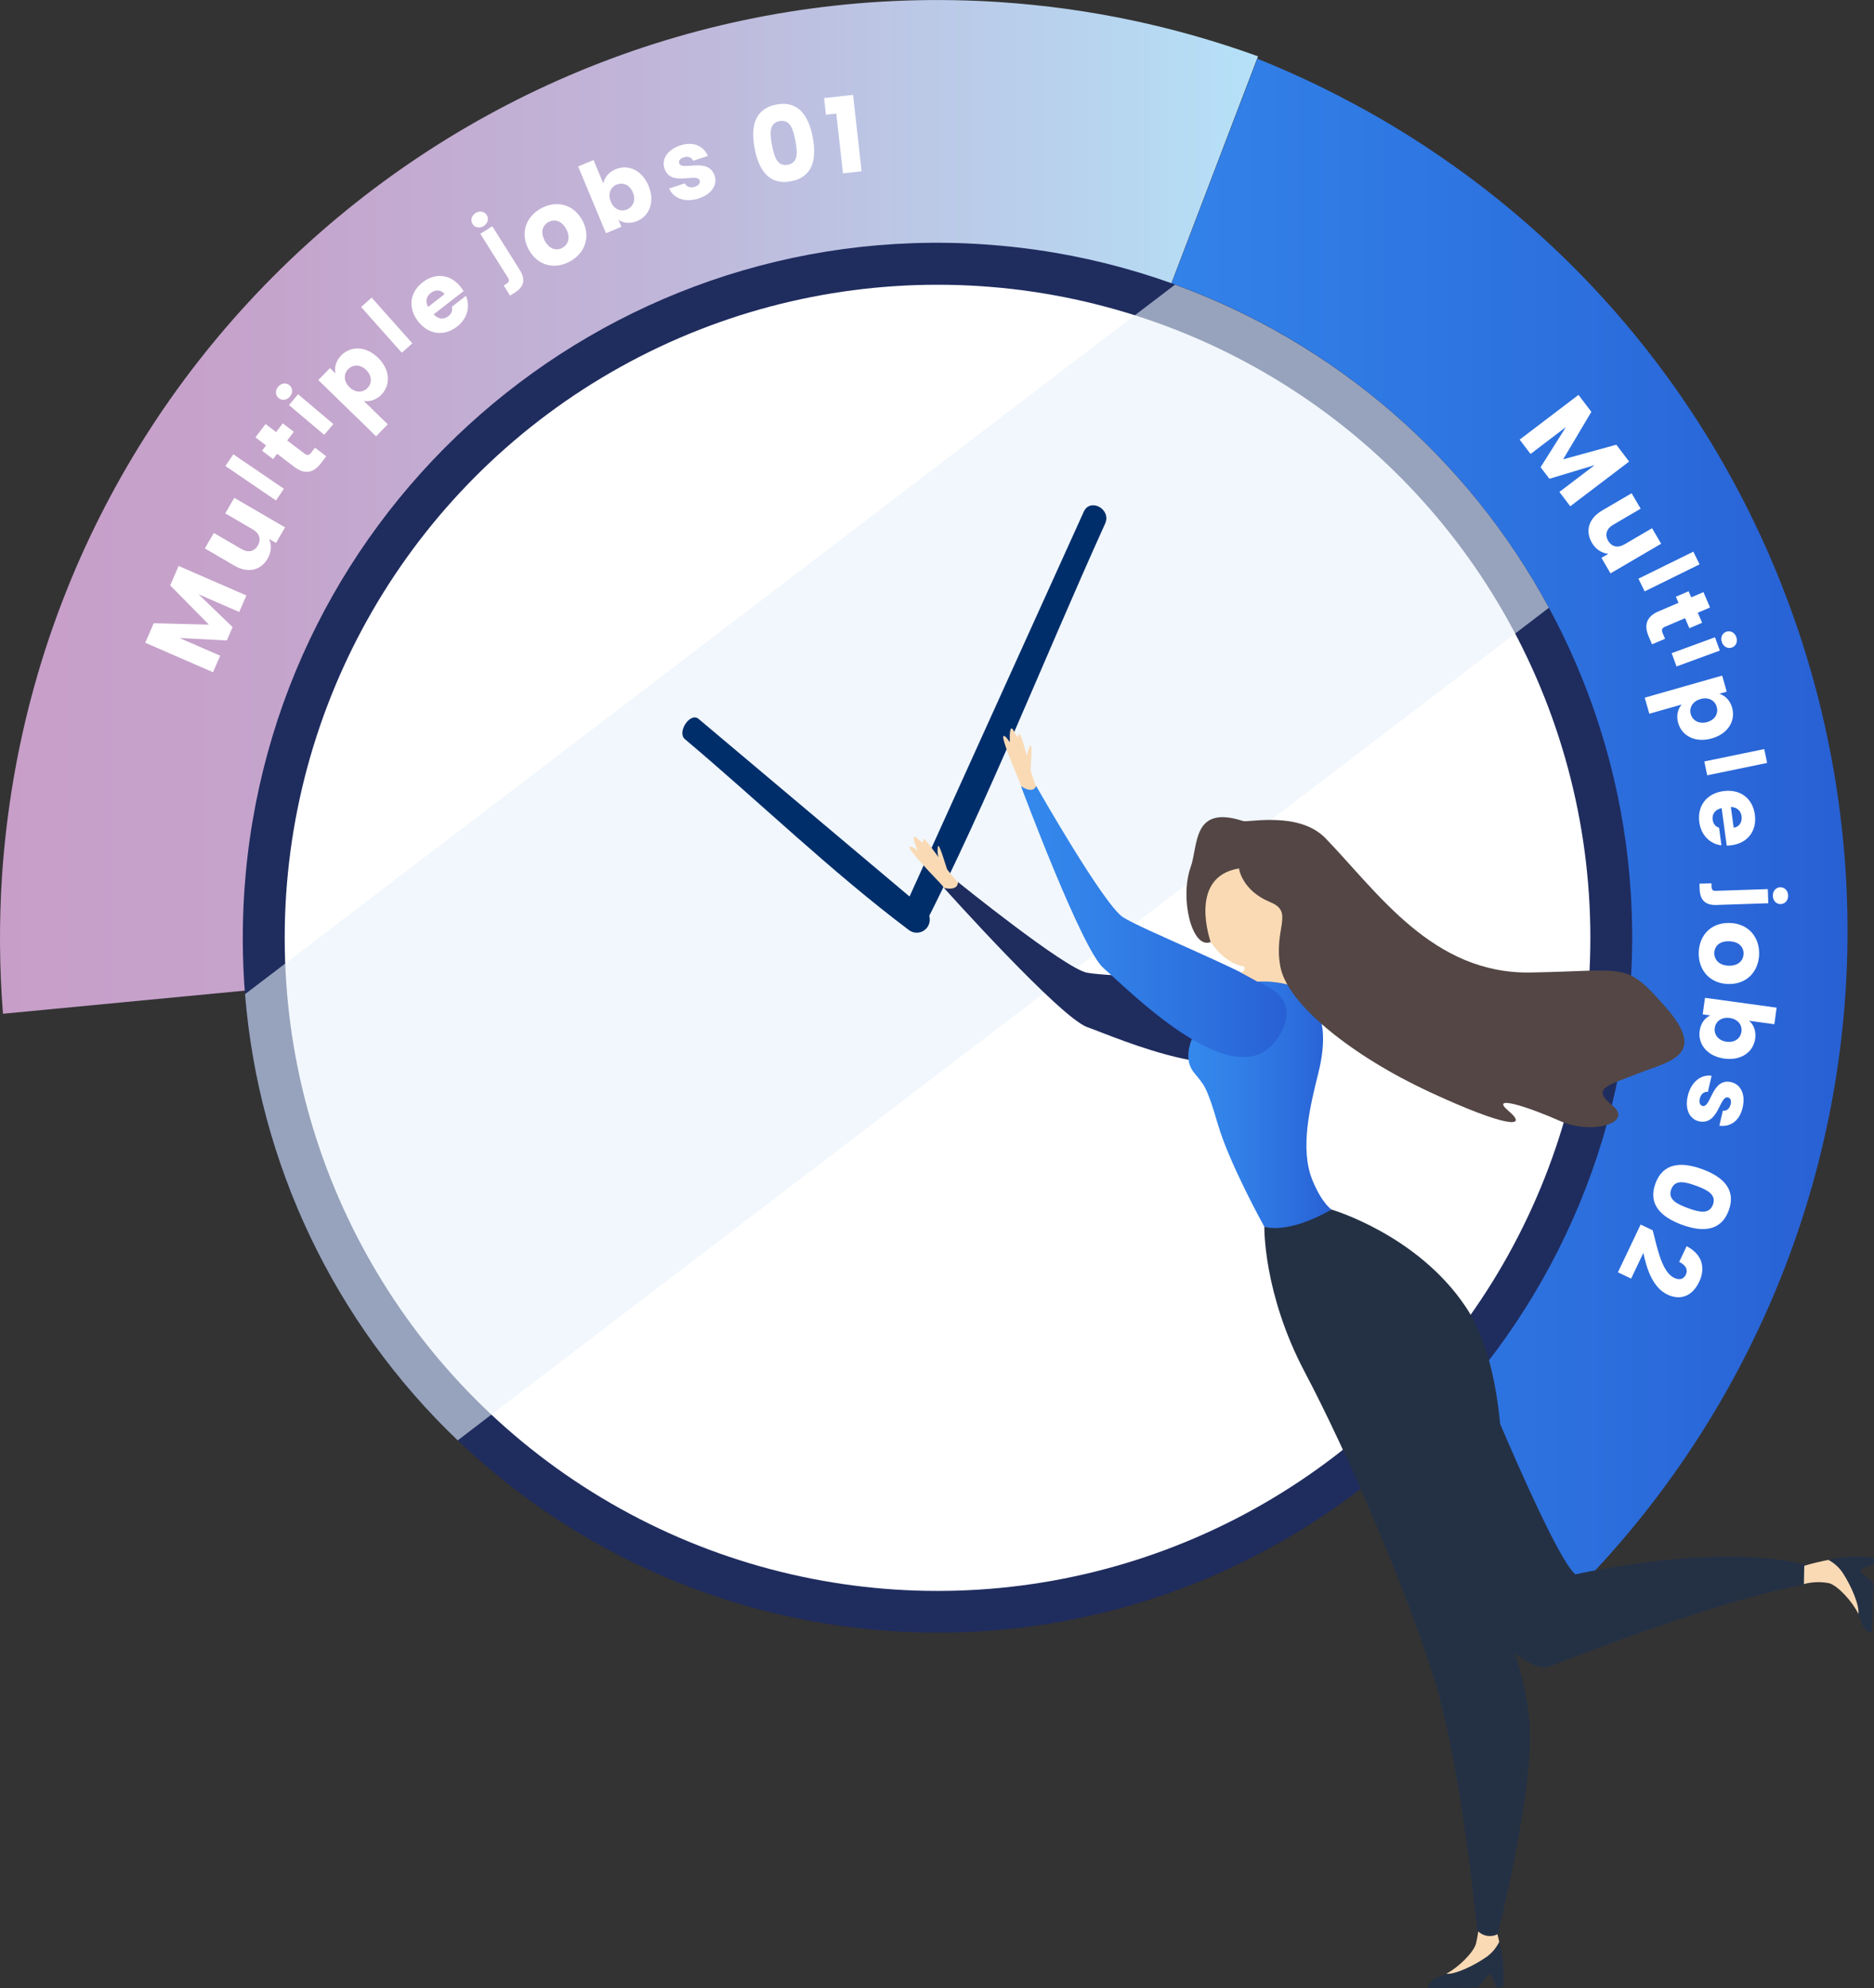
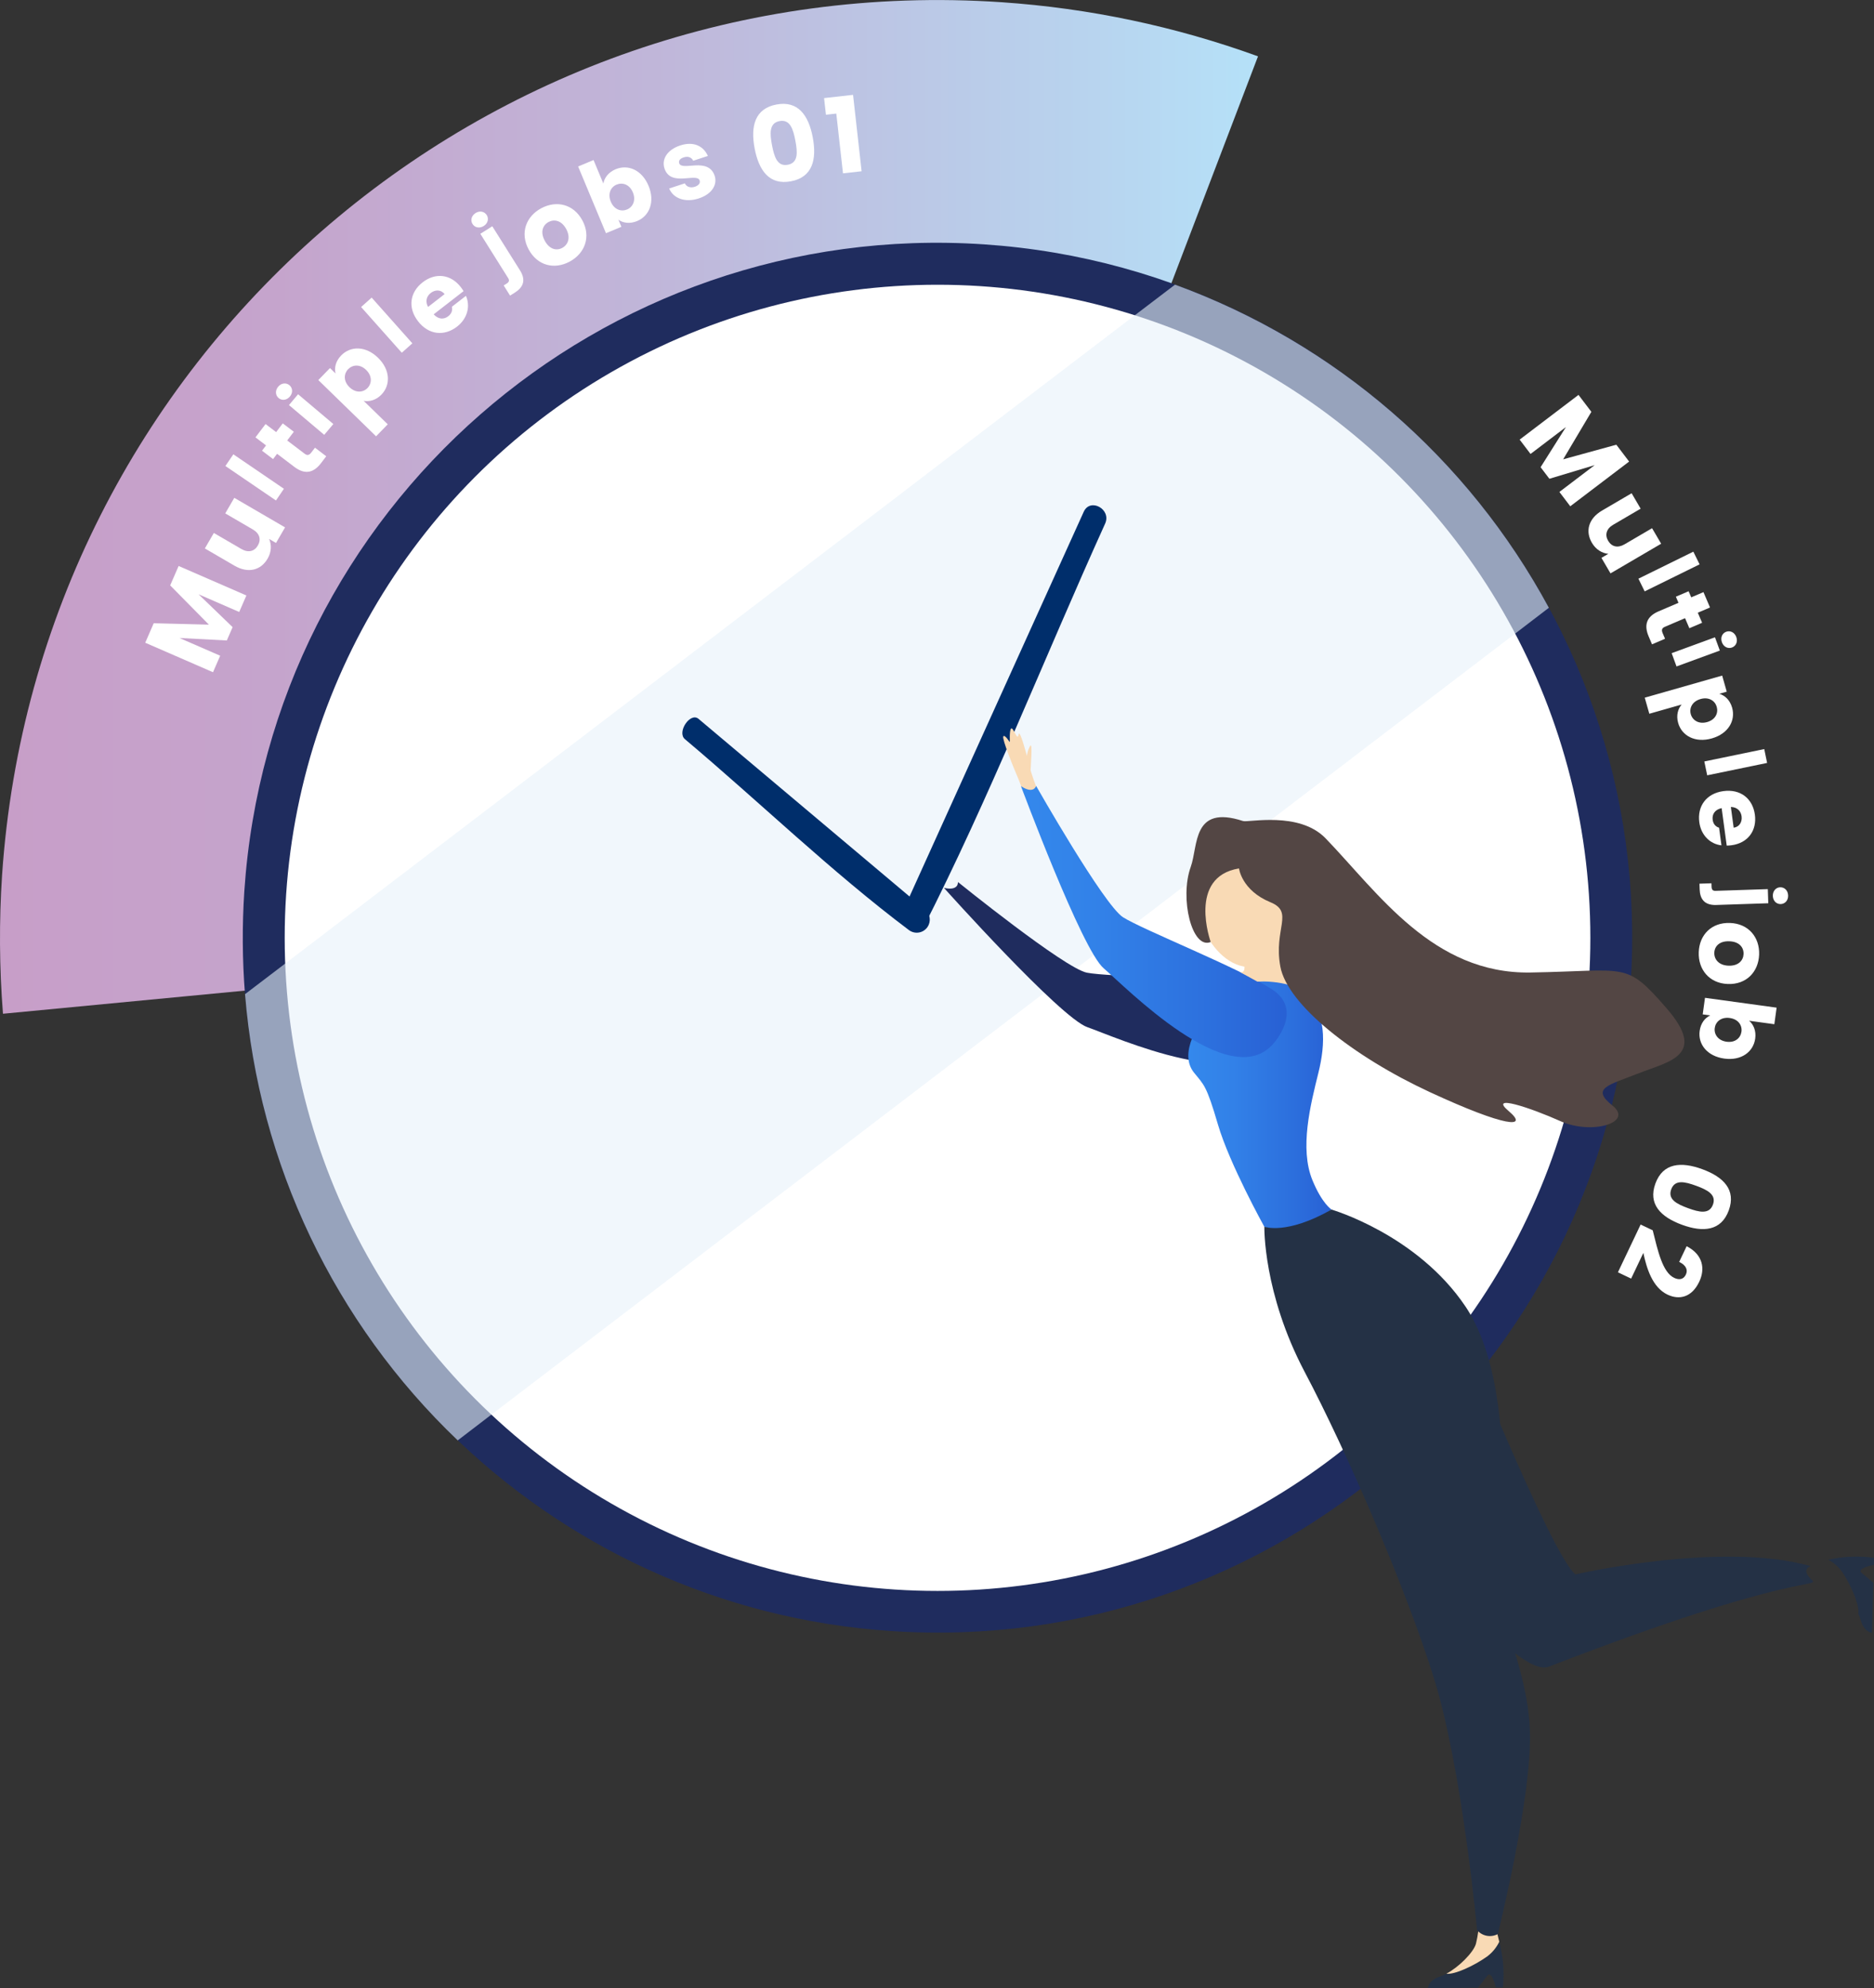
<svg xmlns="http://www.w3.org/2000/svg" xmlns:xlink="http://www.w3.org/1999/xlink" height="264.424" viewBox="0 0 249.347 264.424" width="249.347">
  <rect x="0" y="0" width="249.347" height="264.424" fill="#333333" stroke="none" />
  <linearGradient id="a" gradientTransform="matrix(167.387 0 0 -134.824 92677.385 69453.221)" gradientUnits="userSpaceOnUse" x1="-553.672" x2="-552.672" y1="514.638" y2="514.638">
    <stop offset="0" stop-color="#c79ec8" />
    <stop offset=".22" stop-color="#c5a4cc" />
    <stop offset=".52" stop-color="#c0b6d9" />
    <stop offset=".86" stop-color="#b8d3ee" />
    <stop offset="1" stop-color="#b5e1f8" />
  </linearGradient>
  <linearGradient id="b">
    <stop offset="0" stop-color="#3488ec" />
    <stop offset=".3" stop-color="#3281e8" />
    <stop offset=".72" stop-color="#2c6fdd" />
    <stop offset="1" stop-color="#2860d4" />
  </linearGradient>
  <linearGradient id="c" gradientTransform="matrix(122.579 0 0 -206.172 67842.906 106347.728)" gradientUnits="userSpaceOnUse" x1="-552.456" x2="-551.456" xlink:href="#b" y1="515.283" y2="515.283" />
  <linearGradient id="d" gradientTransform="matrix(19.05 0 0 -33.252 10212.201 17070.813)" gradientUnits="userSpaceOnUse" x1="-527.762" x2="-526.762" xlink:href="#b" y1="508.952" y2="508.952" />
  <linearGradient id="e" gradientTransform="matrix(35.356 0 0 -36.083 19272.249 18508.31)" gradientUnits="userSpaceOnUse" x1="-541.246" x2="-540.246" xlink:href="#b" y1="509.544" y2="509.544" />
  <path d="m.396 134.83c-.486-6.143-.525-12.314-.118-18.463 4.68-68.783 64.233-120.748 133.016-116.069 11.645.792 23.12 3.214 34.092 7.194l-44.142 115.6z" fill="url(#a)" />
-   <path d="m167.298 7.806c5.718 2.296 11.263 5.003 16.59 8.1 59.544 34.745 79.647 111.182 44.902 170.726-5.882 10.08-13.148 19.285-21.586 27.346l-83.96-90.894z" fill="url(#c)" />
  <path d="m216.971 130.918c-3.438 50.94-47.519 89.449-98.46 86.011-45.659-3.081-82.193-39.105-85.914-84.717-.358-4.551-.388-9.122-.088-13.678 3.42-50.935 47.483-89.454 98.419-86.035 50.935 3.42 89.454 47.483 86.035 98.419h.009z" fill="#1f2c5e" />
  <circle cx="124.744" cy="124.734" fill="#fff" r="86.863" />
  <path d="m206.087 80.834-4.471 3.422-65.929 50.28-2.912 2.216-67.4 51.4-4.471 3.422c-16.398-15.639-26.471-36.764-28.3-59.35l5.344-4.069 81.813-62.4 2.912-2.236 28.337-21.6 5.334-4.059c21.277 7.762 38.973 23.051 49.741 42.976z" fill="#e8f1fa" opacity=".6" />
  <path d="m122.714 123.653c8.942-17.522 16.227-36.122 24.336-54.026.853-1.892-1.99-3.471-2.853-1.559-8.148 17.992-16.296 35.981-24.444 53.967 0 0 2.961 1.618 2.961 1.618z" fill="#002e6b" />
  <path d="m123.42 123.28c-.532.796-1.608 1.01-2.404.478-.023-.015-.045-.031-.067-.047-10.374-7.8-19.875-17.031-29.817-25.4-1.1-.922.706-3.638 1.814-2.7 10.05 8.462 20.1 16.92 30.151 25.375.675.567.815 1.552.324 2.285v.009z" fill="#002e6b" />
-   <path d="m122.099 113.103s-.7-1.549-.48-1.794 1.392 1.363 1.2.431 2.049 2.265 2.049 2.265c-.13-.449-.156-.922-.078-1.383.118-.784 1.1 2.706 1.226 3 .578.749 1.193 1.469 1.843 2.157-.882 1.951-1.52 1.108-1.52 1.108s-1.294-1.53-2.02-2.245c-.48-.48-3.344-3.549-3.314-3.942s1.1.412 1.1.412z" fill="#f9dab5" />
  <path d="m134.373 98.728s-.1-1.7.186-1.843.824 1.765.961.824 1.118 2.843 1.118 2.843c.043-.465.183-.916.412-1.324.392-.686.069 2.922.078 3.236.273.909.593 1.802.961 2.677-1.52 1.51-1.824.49-1.824.49s-.667-1.892-1.088-2.814c-.275-.618-1.863-4.51-1.686-4.863s.873.775.873.775h.009z" fill="#f9dab5" />
  <path d="m166.994 112.004c2.079.863 4.755 6.991 4.755 6.991s1.892 6.03-3.324 9.03-11.374-6.03-8.1-11.648 4.6-5.236 6.667-4.373z" fill="#f9dab5" />
  <path d="m193.9 175.629s12.3 30.827 15.708 33.769c0 0 19.453-4.481 31.288-1.1 0 0-1.294.4.069 1.726s-1.373-1.324-34.857 11.639c-4.324 1.677-18.11-16.316-18.492-19s4.412-27 4.412-27l1.873-.029v-.005z" fill="#243145" />
  <path d="m127.47 117.319s14.178 11.462 17.149 12.05 17.012.647 21.983 1.7 2.755 6.687 2.755 6.687c-2.951 8.315-21.061.108-24.67-1.137s-19.09-18.532-19.09-18.532c2 .451 1.863-.765 1.863-.765z" fill="#1f2c5e" />
  <path d="m191.693 262.845c.26-.086.513-.195.755-.324 1.1.137 3.647-1.039 5.422-2.294.689-.51 1.244-1.179 1.618-1.951.528 1.974.691 4.028.48 6.06h-.941s-.539-2.373-1.157-1.539-1.226 1.569-1.226 1.569l-6.638.059s-.039-1.039 1.686-1.569v-.011z" fill="#243145" />
  <path d="m196.378 258.55c.272-1.122.427-2.268.461-3.422l1.755-.029c.352 1.036.65 2.09.892 3.157-.373.775-.928 1.448-1.618 1.961-1.775 1.265-4.334 2.432-5.422 2.294 1.628-.863 3.589-2.8 3.932-3.971z" fill="#f9dab5" />
  <path d="m249.347 207.192-.029.941s-2.4.451-1.588 1.1 1.52 1.284 1.52 1.284l-.176 6.638s-1.039 0-1.51-1.735c-.075-.267-.175-.527-.3-.775.177-1.088-.9-3.687-2.108-5.51-.483-.709-1.133-1.288-1.892-1.686 1.99-.454 4.047-.544 6.069-.265z" fill="#243145" />
-   <path d="m243.267 207.466c.759.398 1.409.977 1.892 1.686 1.2 1.814 2.275 4.412 2.108 5.5-.8-1.657-2.677-3.687-3.834-4.069-1.13-.234-2.298-.199-3.412.1l.049-2.432c1.048-.314 2.112-.573 3.187-.775z" fill="#f9dab5" />
  <path d="m171.828 131.125c.563.245 1.096.554 1.588.922 3.167 2.432 2.961 6.785 2 10.658-1.049 4.226-2.53 10.04-.784 14.276 1.284 3.118 2.53 3.883 2.53 3.883s-4.981 4.344-8.942 2.285c0 0-4.628-8.334-6.167-13.59s-1.853-5.246-3.187-6.9c-2.079-2.6.608-6.687 2.412-8.658 2.687-2.932 6.716-4.55 10.55-2.873z" fill="url(#d)" />
  <path d="m137.854 104.513s9.011 15.845 11.57 17.482 15.6 6.815 19.855 9.609.118 7.236.118 7.236c-5.785 6.658-19.649-7.589-22.552-10.06s-11-24.228-11-24.228c1.706 1.147 2.02-.029 2.02-.029z" fill="url(#e)" />
  <path d="m177.16 160.873s11.384 3.3 17.835 12.9 4.952 28.239 4.383 34.533 3.8 12.952 4.177 21.7-4.265 27.229-4.265 27.229c-.926.496-2.073.28-2.755-.52 0 0-1.971-21.346-5.707-33.4s-11.668-30.321-17.225-40.832-5.373-19.326-5.373-19.326 2.932 1.128 8.942-2.285h-.012z" fill="#243145" />
  <path d="m165.151 126.791c-1.118-3.128 5.128-2.589 5.128-2.589s-.167 4.834 1.216 6.785c-1.37-.358-2.786-.503-4.2-.431l-2.383-1.314s1.353.667.235-2.461z" fill="#f9dab5" />
  <path d="m165.396 109.2c.686.226 7.462-1.343 10.982 2.3 7.03 7.295 14.286 18.061 27.258 17.845s12.619-1.559 18.11 4.755.284 7.069-3.736 8.658-6.373 1.961-3.471 4.275-2.8 3.922-6.873 2.1-9.668-3.677-6.932-1.363-.3 2.2-10.491-2.52-18.953-11.648-19.885-16.688 1.883-7.246-1.314-8.56c-3.844-1.579-4.187-4.5-4.187-4.5-6.893 1.128-3.765 9.785-3.765 9.785-2.481 1.039-4.167-5.8-2.657-9.991 1.01-2.814.167-8.315 6.952-6.1z" fill="#534644" />
  <g fill="#fff">
    <path d="m19.324 85.487 1.128-2.594 7.344.186-5.153-5.221 1.124-2.582 9.017 3.923-.956 2.196-5.407-2.353 4.53 4.369-.771 1.772-6.303-.329 5.42 2.358-.955 2.196-9.017-3.923z" />
    <path d="m37.929 70.145-1.205 2.07-.92-.536c.341.75.33 1.716-.198 2.624-.909 1.562-2.6 1.988-4.403.938l-3.946-2.297 1.197-2.058 3.668 2.135c.92.535 1.732.311 2.184-.464.465-.799.252-1.604-.668-2.139l-3.668-2.135 1.204-2.07 6.756 3.932z" />
    <path d="m29.989 61.979 1.06-1.555 6.728 4.585-1.06 1.555z" />
    <path d="m36.87 60.355-.535.705-1.471-1.116.535-.705-1.408-1.069 1.344-1.77 1.408 1.069.881-1.16 1.47 1.116-.88 1.16 2.319 1.76c.341.259.597.225.896-.169l.48-.631 1.501 1.14-.685.901c-.911 1.201-2.055 1.655-3.557.515l-2.299-1.745z" />
    <path d="m37.075 52.945c-.438-.369-.491-1.005-.058-1.518.426-.504 1.062-.558 1.499-.189.429.362.482.998.057 1.502-.433.513-1.069.566-1.498.205zm1.374.93 1.213-1.438 4.691 3.96-1.213 1.438z" />
    <path d="m45.394 47.276c1.244-1.277 3.259-1.295 4.901.303s1.697 3.632.453 4.909c-.744.765-1.644.961-2.364.823l3.208 3.124-1.552 1.595-7.685-7.481 1.552-1.595.737.717c-.176-.734.005-1.629.75-2.395zm.927 1.829c-.581.597-.651 1.583.179 2.391.831.809 1.814.712 2.396.116.59-.606.65-1.602-.18-2.41s-1.804-.703-2.395-.097z" />
    <path d="m48.047 40.834 1.405-1.251 5.414 6.081-1.405 1.251z" />
    <path d="m60.813 43.441c-1.686 1.307-3.773 1.117-5.183-.702-1.41-1.818-1.095-3.873.61-5.195 1.675-1.299 3.717-1.105 5.071.642.128.164.252.347.367.538l-3.976 3.083c.643.702 1.376.693 1.941.255.492-.382.579-.844.483-1.264l1.87-1.45c.59 1.335.242 2.986-1.186 4.094zm-3.857-2.618 2.199-1.705c-.486-.627-1.258-.604-1.844-.15-.574.446-.746 1.138-.355 1.854z" />
    <path d="m62.876 29.797c-.305-.484-.163-1.106.406-1.463.559-.351 1.181-.209 1.485.275.298.475.156 1.097-.403 1.448-.568.357-1.19.214-1.488-.26zm2.629.298 3.687 5.868c.849 1.352.381 2.283-.7 2.962l-.624.392-.849-1.352.382-.24c.354-.222.402-.435.209-.742l-3.698-5.888 1.593-1.001z" />
    <path d="m75.788 34.799c-2.024 1.085-4.283.548-5.455-1.638-1.172-2.185-.332-4.384 1.681-5.462 2.024-1.085 4.308-.562 5.479 1.624s.319 4.391-1.705 5.477zm-.979-1.827c.753-.404 1.158-1.338.536-2.498-.629-1.173-1.611-1.345-2.352-.948-.766.411-1.142 1.311-.512 2.484.622 1.16 1.562 1.372 2.327.962z" />
    <path d="m81.908 22.511c1.655-.691 3.503.089 4.384 2.199.881 2.113.134 4.001-1.511 4.688-.983.41-1.876.263-2.493-.171l.391.936-2.052.856-3.704-8.878 2.051-.856 1.307 3.131c.122-.754.668-1.504 1.628-1.904zm.134 2.043c-.768.32-1.219 1.199-.772 2.267.445 1.068 1.387 1.365 2.154 1.045.78-.325 1.226-1.216.78-2.284-.445-1.066-1.382-1.353-2.162-1.027z" />
    <path d="m92.985 26.389c-1.841.603-3.411-.018-3.947-1.32l2.088-.684c.207.466.745.645 1.325.455.544-.178.747-.518.646-.827-.364-1.112-3.857.92-4.687-1.613-.384-1.173.302-2.465 2.105-3.056 1.779-.582 3.091.083 3.672 1.397l-1.952.639c-.215-.448-.675-.641-1.269-.446-.494.162-.701.448-.592.782.359 1.1 3.837-.9 4.715 1.658.393 1.199-.376 2.448-2.105 3.014z" />
    <path d="m103.309 13.901c2.862-.541 4.273 1.416 4.831 4.361.562 2.973-.037 5.311-2.899 5.852-2.863.542-4.273-1.416-4.836-4.389-.557-2.945.041-5.282 2.904-5.824zm.416 2.203c-1.39.264-1.3 1.644-1.009 3.186.303 1.597.718 2.887 2.107 2.623 1.391-.263 1.306-1.615 1.004-3.212-.291-1.542-.712-2.859-2.103-2.597z" />
    <path d="m111.275 15.106-1.379.154-.248-2.213 3.856-.432 1.138 10.162-2.478.278-.89-7.949z" />
    <path d="m210.029 52.522 1.712 2.253-3.753 6.315 7.074-1.943 1.703 2.242-7.831 5.947-1.448-1.906 4.696-3.567-6.026 1.815-1.17-1.539 3.369-5.338-4.707 3.576-1.449-1.908z" />
    <path d="m214.288 76.26-1.208-2.064.918-.537c-.82-.072-1.655-.557-2.185-1.462-.912-1.559-.452-3.237 1.347-4.29l3.938-2.304 1.201 2.053-3.659 2.141c-.918.537-1.12 1.354-.669 2.127.467.796 1.271 1.007 2.188.47l3.659-2.141 1.209 2.064z" />
    <path d="m225.309 73.372.83 1.688-7.306 3.594-.831-1.688z" />
    <path d="m223.332 80.176-.348-.813 1.697-.727.348.813 1.626-.696.874 2.043-1.625.696.572 1.339-1.696.726-.573-1.338-2.678 1.146c-.394.169-.49.407-.295.862l.312.729-1.733.742-.444-1.039c-.594-1.387-.423-2.605 1.312-3.348l2.652-1.135z" />
    <path d="m228.188 84.76.647 1.767-5.764 2.112-.647-1.767zm1.488-.734c.538-.197 1.117.071 1.348.701.228.62-.041 1.198-.578 1.396-.526.192-1.105-.075-1.332-.694-.231-.631.037-1.209.562-1.402z" />
    <path d="m230.468 94.115c.488 1.713-.499 3.469-2.7 4.096s-3.988-.337-4.477-2.05c-.293-1.025-.016-1.901.461-2.456l-4.3 1.226-.609-2.139 10.302-2.937.609 2.139-.987.281c.723.213 1.409.814 1.701 1.84zm-2.046-.106c-.228-.801-1.047-1.352-2.16-1.034s-1.519 1.217-1.291 2.018c.232.812 1.064 1.358 2.178 1.042 1.111-.317 1.506-1.213 1.273-2.025z" />
    <path d="m234.744 99.628.381 1.843-7.973 1.647-.381-1.842z" />
    <path d="m226.102 109.354c-.285-2.113.926-3.825 3.206-4.134 2.28-.308 3.9.995 4.189 3.134.284 2.1-.907 3.77-3.098 4.065-.206.028-.427.044-.649.049l-.675-4.986c-.929.204-1.289.844-1.193 1.552.084.619.439.925.851 1.053l.316 2.345c-1.451-.158-2.705-1.287-2.947-3.077zm4.2-2.026.372 2.758c.785-.106 1.153-.785 1.055-1.521-.098-.721-.611-1.216-1.427-1.237z" />
    <path d="m235.281 120.134-6.927.229c-1.595.053-2.164-.82-2.206-2.095l-.024-.737 1.595-.053.015.451c.014.418.174.566.536.555l6.949-.23zm1.58-2.122c.571-.019 1.038.417 1.06 1.087.022.66-.414 1.126-.985 1.145-.561.019-1.026-.418-1.049-1.078-.021-.67.414-1.136.975-1.155z" />
    <path d="m226.028 126.637c.086-2.295 1.69-3.974 4.168-3.881 2.478.092 3.951 1.928 3.866 4.209-.086 2.295-1.691 4.001-4.169 3.909s-3.951-1.941-3.865-4.237zm2.072.077c-.032.854.569 1.675 1.885 1.724 1.33.05 1.976-.711 2.007-1.551.032-.868-.556-1.646-1.886-1.696-1.315-.049-1.974.655-2.006 1.523z" />
    <path d="m233.542 138.131c-.244 1.777-1.853 2.974-4.118 2.662-2.269-.312-3.517-1.913-3.274-3.678.145-1.056.726-1.75 1.411-2.063l-1.005-.138.303-2.203 9.531 1.309-.303 2.202-3.361-.461c.589.487.958 1.339.816 2.369zm-1.829-.921c.113-.824-.415-1.657-1.562-1.815-1.146-.157-1.88.503-1.993 1.327-.114.837.428 1.673 1.574 1.83 1.145.157 1.866-.505 1.98-1.342z" />
-     <path d="m224.564 145.772c.439-1.887 1.785-2.909 3.176-2.692l-.498 2.141c-.505-.064-.938.303-1.076.896-.129.559.056.908.372.981 1.14.265 1.212-3.776 3.808-3.172 1.203.28 1.952 1.536 1.522 3.384-.425 1.824-1.673 2.602-3.099 2.416l.466-2c.495.049.897-.245 1.039-.853.117-.507-.02-.833-.361-.911-1.127-.264-1.22 3.746-3.862 3.172-1.229-.286-1.898-1.59-1.486-3.362z" />
    <path d="m230.022 160.986c-1.003 2.736-3.406 2.943-6.221 1.913-2.841-1.041-4.541-2.753-3.539-5.488 1.003-2.735 3.406-2.944 6.247-1.903 2.814 1.031 4.515 2.742 3.513 5.479zm-2.104-.771c.486-1.328-.745-1.958-2.218-2.498-1.525-.559-2.847-.863-3.333.465-.486 1.329.719 1.949 2.244 2.508 1.473.54 2.82.854 3.307-.475z" />
    <path d="m219.903 163.634c.687 2.73 1.3 5.582 2.855 6.322.671.319 1.245.22 1.558-.438.308-.646-.018-1.267-.891-1.682l.992-2.087c2.209 1.129 2.479 3.041 1.678 4.723-.998 2.101-2.67 2.452-4.226 1.713-2.024-.963-2.783-3.542-3.212-5.546l-1.624 3.416-1.759-.837 3.021-6.35 1.606.765z" />
  </g>
</svg>